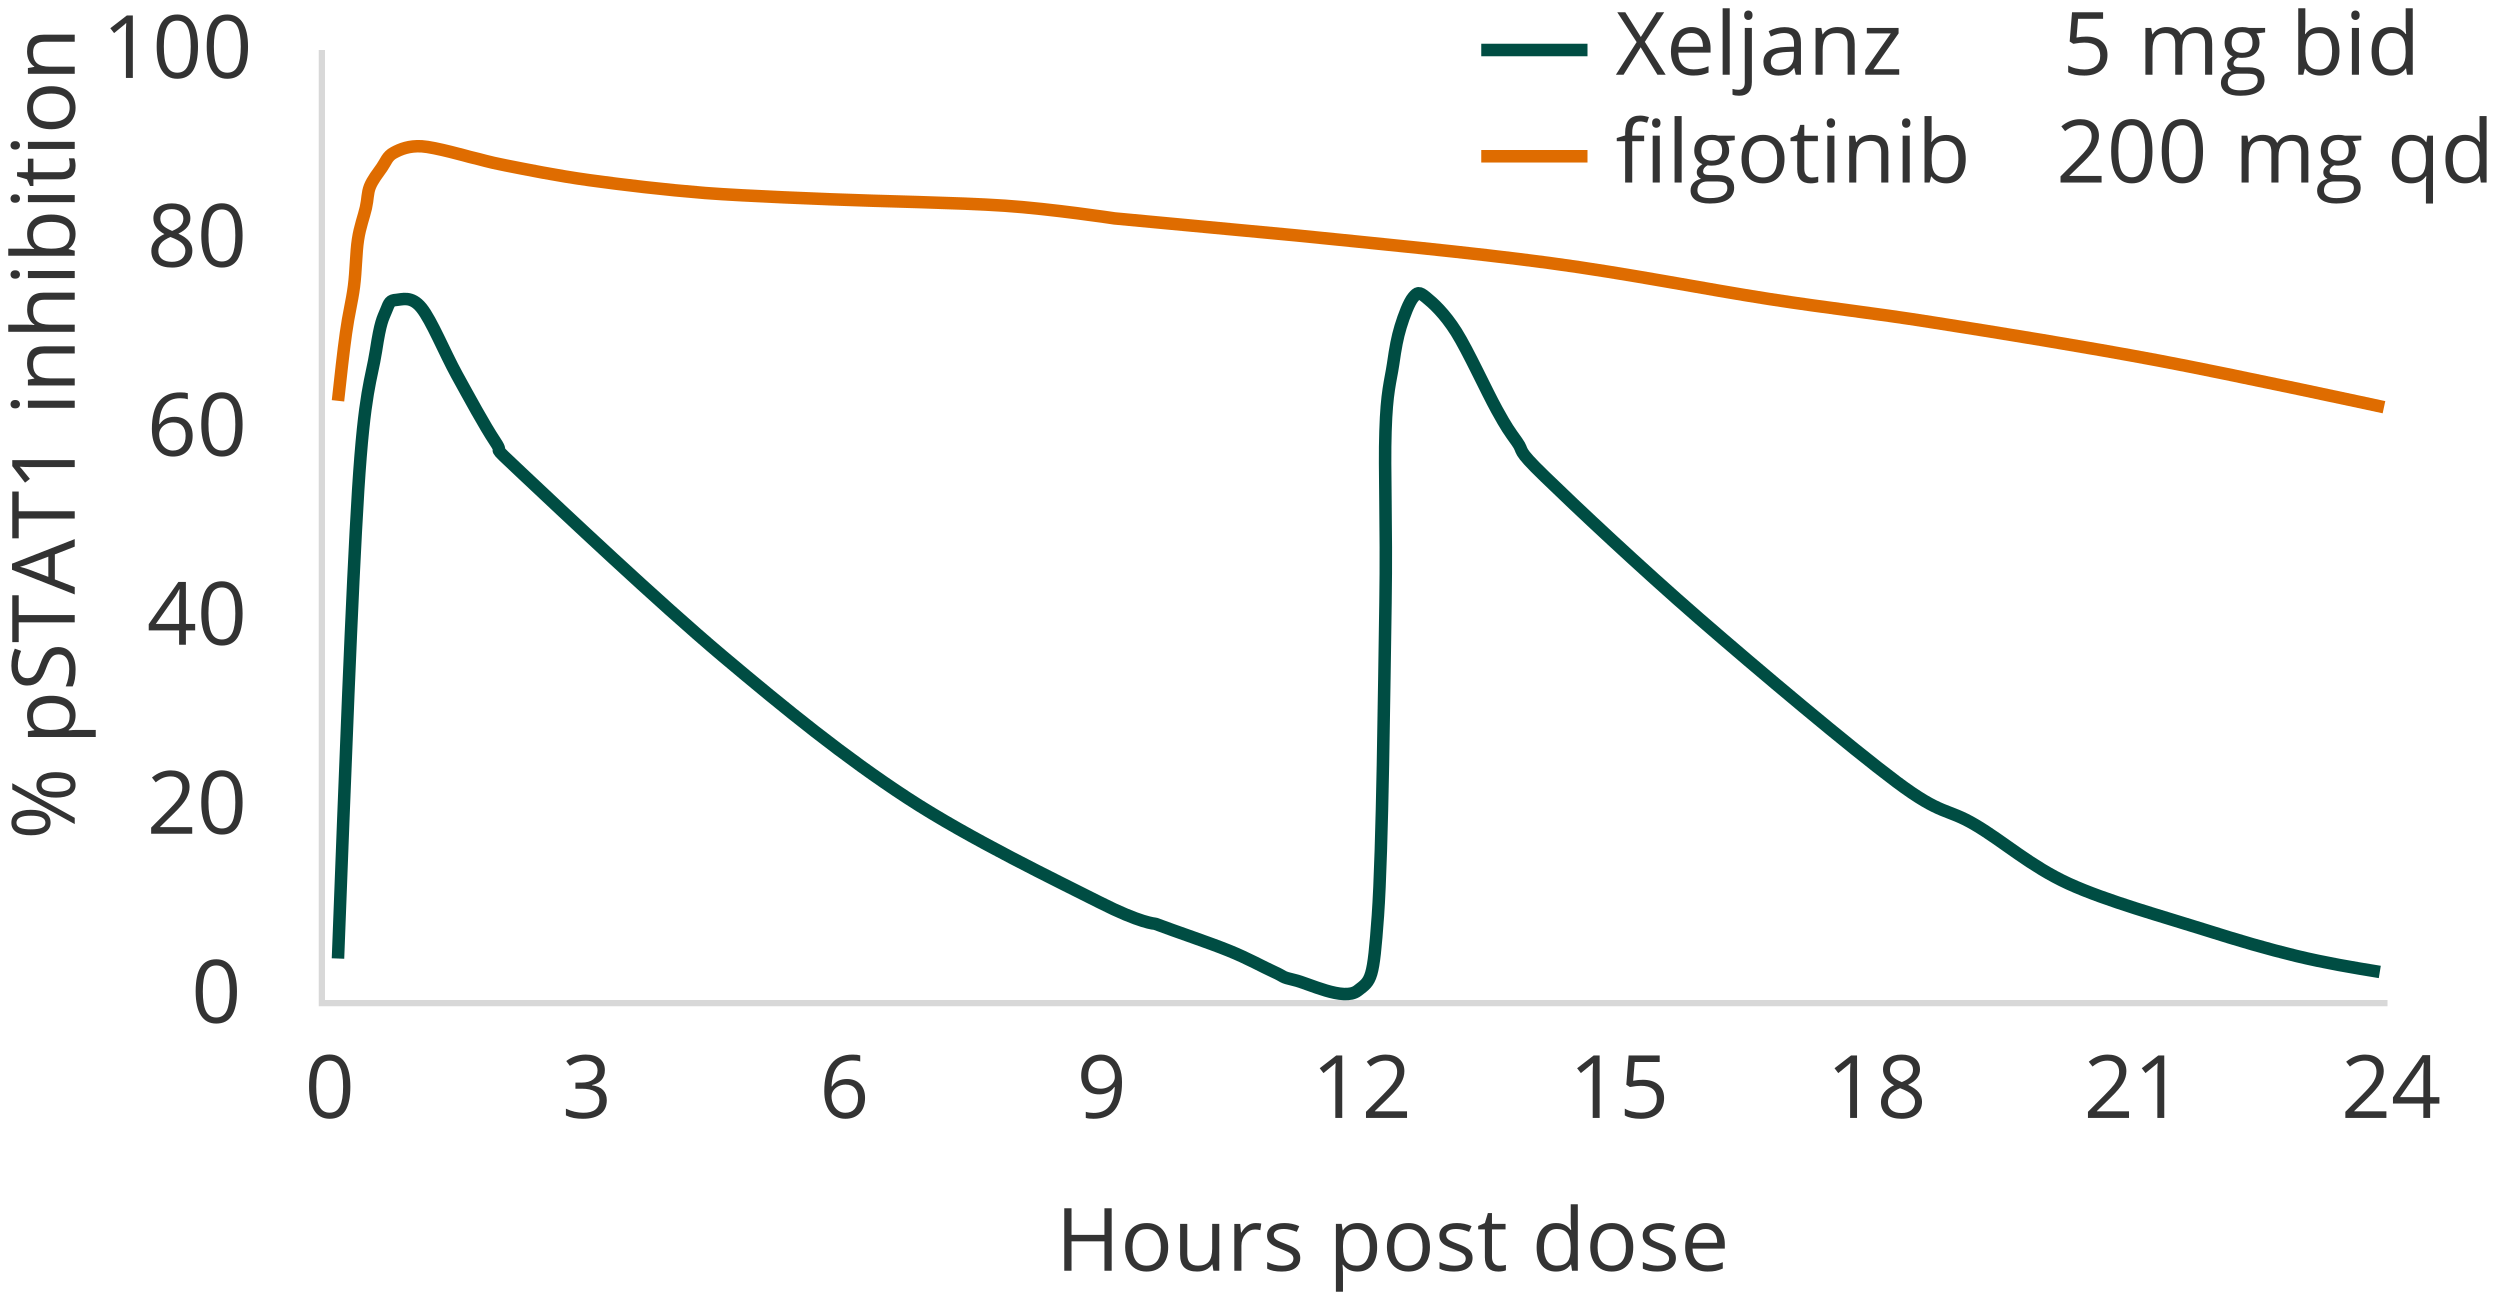
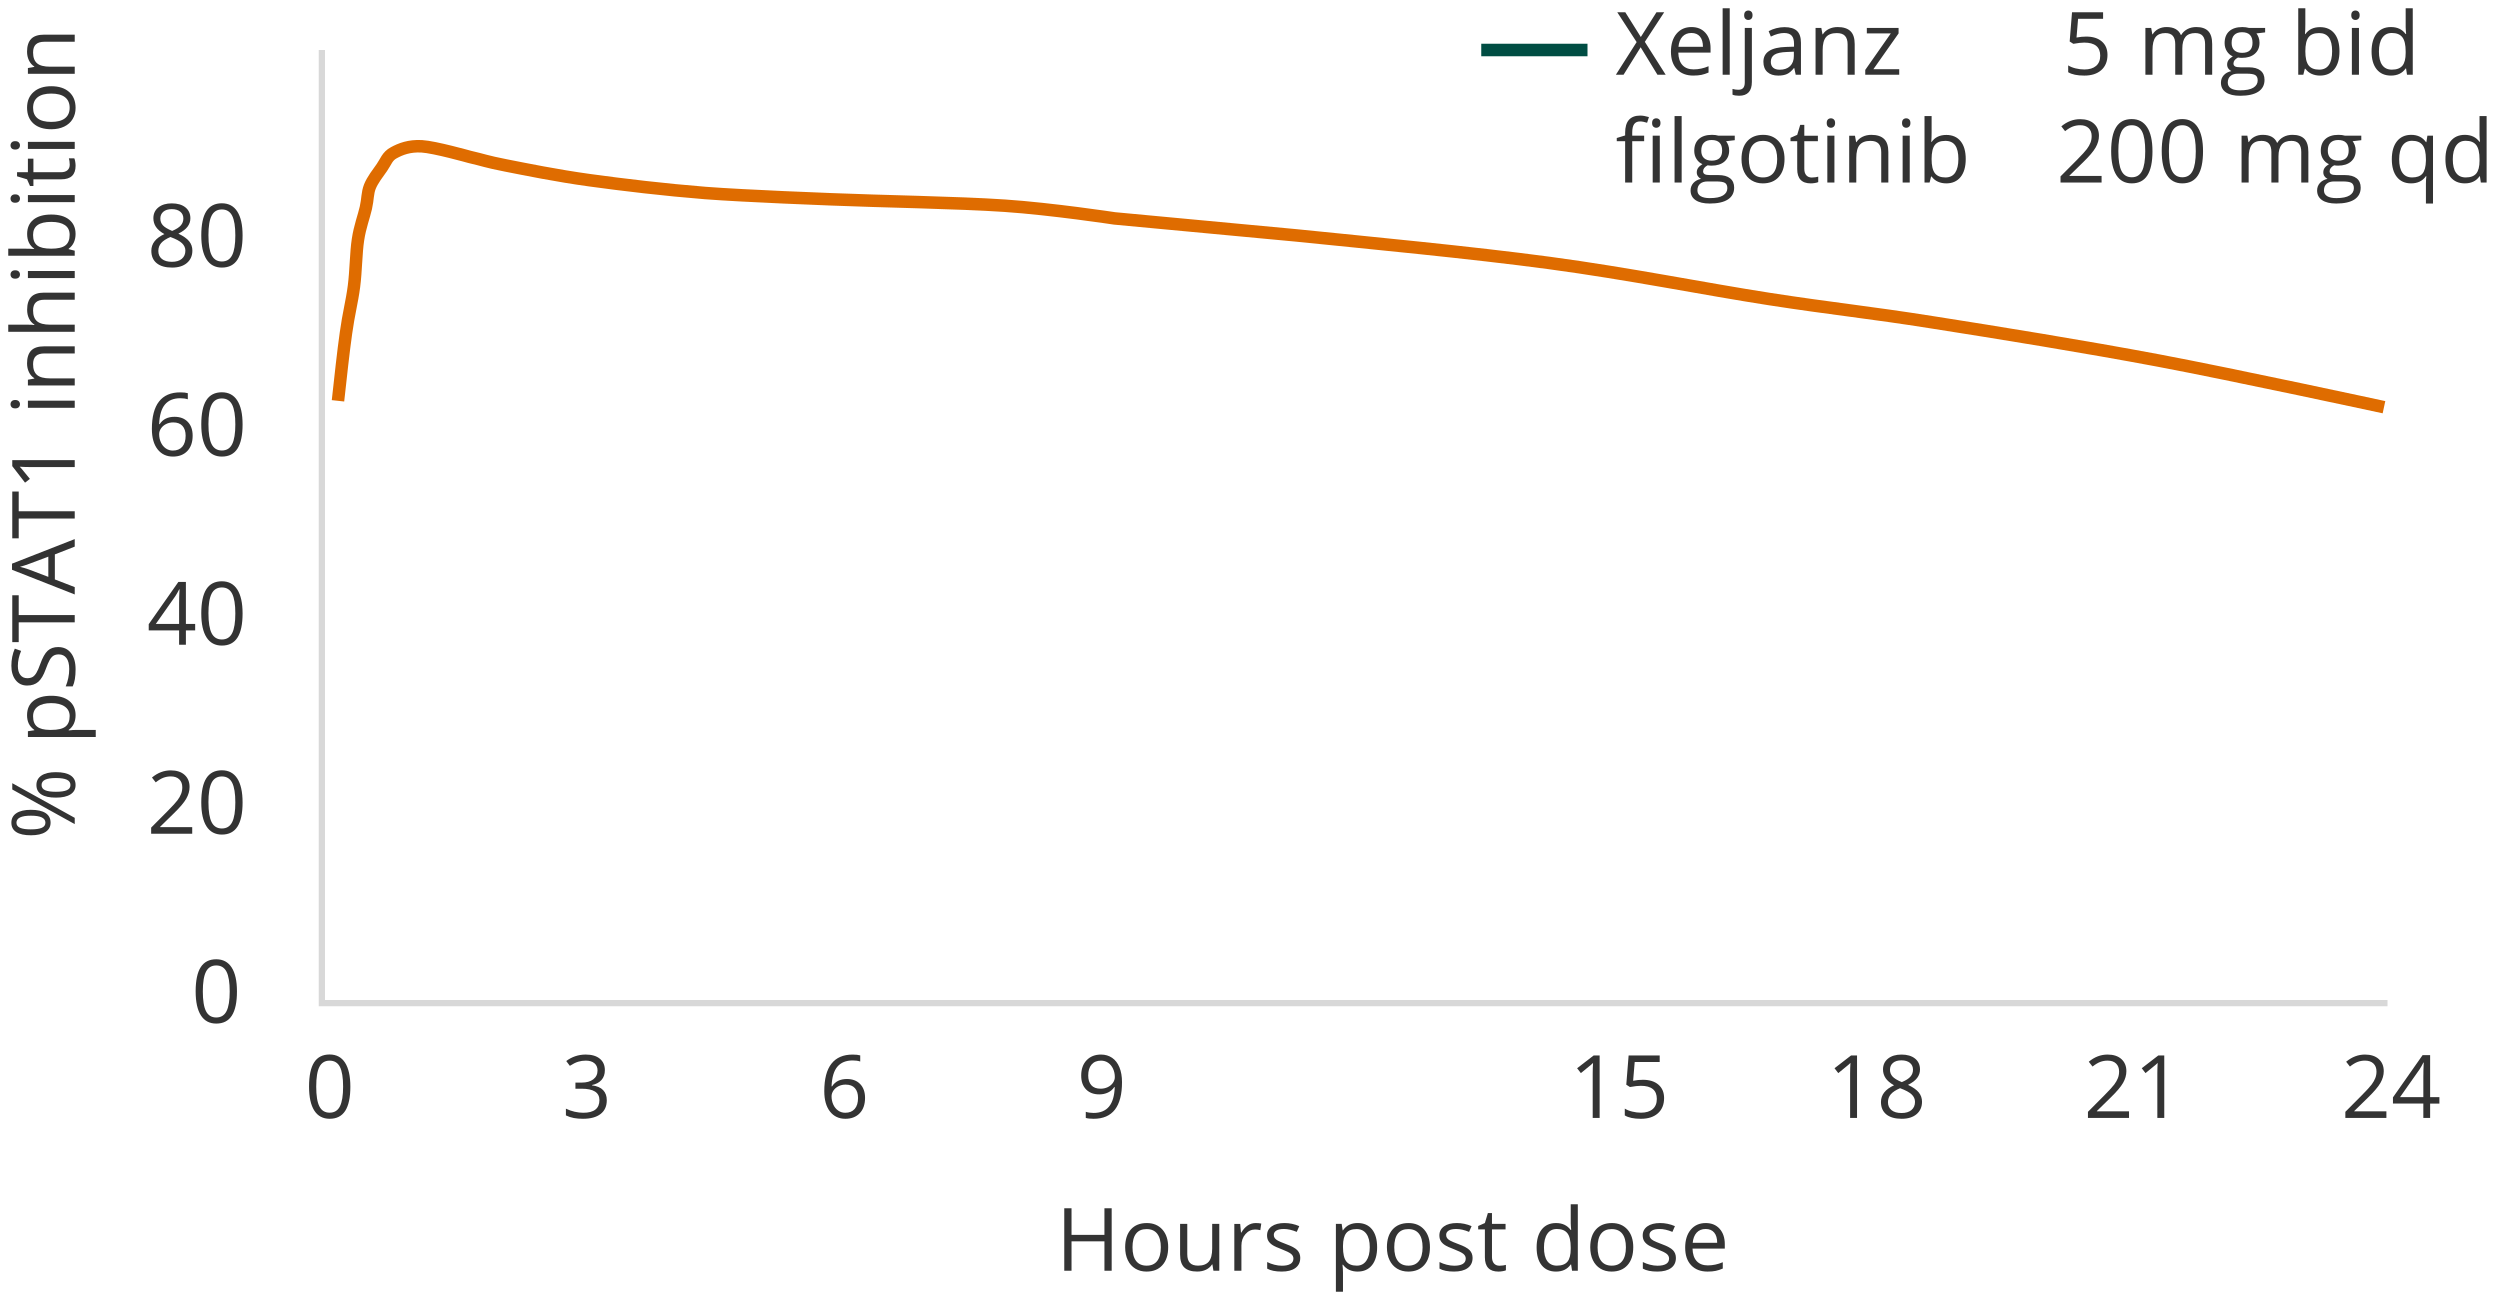
<svg xmlns="http://www.w3.org/2000/svg" version="1" width="400" height="208" viewBox="0 0 400 208">
  <g fill="none" stroke-linejoin="round" stroke-miterlimit="10">
    <path stroke="#D8D8D8" d="M51.5 161V8M52 160.5h330" />
    <path stroke="#004D43" stroke-width="2" d="M237 8h17" />
-     <path stroke="#DF6C00" stroke-width="2" d="M237 25h17" />
-     <path stroke="#004D43" stroke-width="2" d="M54.078 153.365c1.118-29.377 2.224-58.752 3.23-74.96 1.024-16.208 2.098-17.487 2.848-22.272.737-4.783 1.07-5.07 1.617-6.432.528-1.36.672-1.646 1.615-1.71.944-.064 2.433-.72 4.05 1.28 1.614 2 3.694 7.135 5.663 10.72 1.968 3.567 4.4 8.08 6.16 10.72 1.76 2.64-1.695-.577 4.367 5.12 6.065 5.71 21.73 20.495 31.984 29.135 10.257 8.64 19.49 16.13 29.554 22.705 10.047 6.575 24.145 13.344 30.77 16.703 6.605 3.36 8.894 3.425 8.894 3.425 3.44 1.296 8.578 3.007 11.745 4.29 3.167 1.278 5.536 2.64 7.28 3.42 1.76.786 1.024.786 3.248 1.298 2.225.496 7.89 3.424 10.11 1.71 2.242-1.71 2.498-1.645 3.25-12 .735-10.35 1.008-37.198 1.217-50.126.19-12.913-.21-21.057 0-27.408.19-6.353.8-7.92 1.216-10.704.4-2.784.672-4.224 1.2-6 .544-1.792 1.36-3.937 2.03-4.72.673-.784.882-.93 2.017 0 1.153.928 2.977 2.575 4.865 5.567 1.888 3.008 4.862 9.504 6.48 12.433 1.616 2.928 1.952 3.344 3.23 5.136 1.28 1.792-.398.864 4.465 5.568 4.848 4.72 15.312 14.56 24.688 22.703 9.377 8.145 24.226 20.64 31.57 26.13 7.358 5.503 7.966 4.143 12.56 6.862 4.59 2.703 8.895 6.64 14.976 9.426 6.063 2.782 15.376 5.344 21.456 7.277 6.063 1.922 10.256 3.137 14.975 4.29 4.72 1.137 9.04 1.855 13.36 2.56" />
    <path stroke="#DF6C00" stroke-width="2" d="M54.078 64.132c.43-3.903.847-7.808 1.278-10.848.417-3.056.96-4.992 1.28-7.472.32-2.496.32-5.376.642-7.473.318-2.097.943-3.68 1.262-5.088.32-1.41.226-2.32.64-3.393.433-1.073 1.28-2.145 1.922-3.058.64-.91.85-1.808 1.92-2.367 1.057-.576 2.447-1.137 4.463-1.023 2.032.11 7.665 1.695 7.665 1.695 2.24.512 2.56.735 5.76 1.36 3.185.624 8.08 1.632 13.408 2.367 5.328.736 12.08 1.536 18.527 2.05 6.434.495 20.11 1.007 20.11 1.007 7.985.337 20.24.513 27.795 1.025 7.552.512 17.567 2.03 17.567 2.03l29.056 2.72c11.616 1.186 27.952 2.722 40.562 4.418 12.62 1.695 24.91 4.176 35.134 5.76 10.225 1.584 15.807 2.096 26.19 3.744 10.386 1.632 24.065 3.84 36.08 6.096 12.033 2.27 36.098 7.472 36.098 7.472" />
  </g>
  <path fill="#333" d="M37.913 158.626c0 1.728-.272 3.017-.817 3.87-.544.852-1.377 1.277-2.498 1.277-1.075 0-1.894-.437-2.454-1.31-.56-.872-.84-2.15-.84-3.838 0-1.74.27-3.032.812-3.876s1.37-1.266 2.48-1.266c1.086 0 1.91.44 2.472 1.32.564.88.845 2.154.845 3.822zm-5.462 0c0 1.454.172 2.513.514 3.175.342.665.887.996 1.634.996.757 0 1.305-.336 1.645-1.01.34-.67.51-1.725.51-3.16s-.17-2.487-.51-3.155c-.34-.666-.888-1-1.645-1-.747 0-1.292.33-1.634.987-.342.66-.513 1.715-.513 3.17z" />
  <g fill="#333">
    <path d="M30.754 133.396h-6.57v-.978l2.633-2.646c.802-.81 1.33-1.39 1.586-1.736s.446-.684.574-1.012.19-.68.19-1.06c0-.533-.16-.956-.484-1.268s-.772-.468-1.347-.468c-.415 0-.808.068-1.18.205-.37.137-.784.385-1.24.745l-.602-.772c.92-.766 1.923-1.148 3.008-1.148.938 0 1.675.24 2.208.72s.8 1.128.8 1.94c0 .632-.178 1.26-.533 1.88s-1.02 1.403-1.996 2.35l-2.187 2.14v.056h5.14v1.052zM38.813 128.386c0 1.727-.272 3.017-.817 3.87-.544.85-1.377 1.277-2.498 1.277-1.075 0-1.894-.437-2.454-1.31s-.84-2.15-.84-3.837c0-1.74.27-3.033.812-3.876s1.37-1.265 2.48-1.265c1.086 0 1.91.44 2.472 1.32.564.88.845 2.153.845 3.82zm-5.46 0c0 1.454.17 2.512.512 3.175s.887.996 1.634.996c.756 0 1.304-.336 1.644-1.008.34-.672.51-1.726.51-3.162s-.17-2.487-.51-3.155c-.34-.666-.888-1-1.645-1-.748 0-1.293.33-1.635.988s-.513 1.714-.513 3.168z" />
  </g>
  <g fill="#333">
    <path d="M31.226 100.86h-1.483v2.297h-1.087v-2.297h-4.86v-.99l4.744-6.762h1.203v6.72h1.483v1.032zm-2.57-1.032v-3.322c0-.652.02-1.388.067-2.208h-.055c-.22.438-.424.8-.615 1.087l-3.124 4.443h3.725zM38.813 98.146c0 1.727-.272 3.017-.817 3.87-.544.85-1.377 1.277-2.498 1.277-1.075 0-1.894-.437-2.454-1.31s-.84-2.15-.84-3.837c0-1.74.27-3.033.812-3.876s1.37-1.265 2.48-1.265c1.086 0 1.91.44 2.472 1.32.564.88.845 2.154.845 3.82zm-5.46 0c0 1.454.17 2.512.512 3.175s.887.996 1.634.996c.756 0 1.304-.336 1.644-1.008.34-.672.51-1.726.51-3.162s-.17-2.487-.51-3.155c-.34-.666-.888-1-1.645-1-.748 0-1.293.33-1.635.988s-.513 1.715-.513 3.168z" />
  </g>
  <g fill="#333">
    <path d="M24.3 68.645c0-1.964.383-3.433 1.147-4.406.763-.974 1.892-1.46 3.387-1.46.515 0 .92.043 1.217.13v.978c-.35-.114-.75-.17-1.202-.17-1.07 0-1.89.333-2.454 1s-.875 1.717-.93 3.148h.082c.5-.784 1.294-1.176 2.38-1.176.896 0 1.604.27 2.12.813.52.542.777 1.278.777 2.208 0 1.04-.284 1.857-.85 2.452-.57.595-1.336.892-2.302.892-1.033 0-1.853-.39-2.46-1.166s-.91-1.858-.91-3.243zm3.357 3.445c.647 0 1.15-.204 1.508-.612.357-.408.536-.997.536-1.767 0-.66-.165-1.18-.498-1.558s-.83-.567-1.49-.567c-.41 0-.786.084-1.128.253s-.614.4-.817.697c-.202.296-.304.604-.304.923 0 .47.09.907.273 1.312s.44.727.776.964c.335.237.717.356 1.145.356zM38.813 67.906c0 1.727-.272 3.017-.817 3.87-.544.85-1.377 1.277-2.498 1.277-1.075 0-1.894-.437-2.454-1.31s-.84-2.15-.84-3.837c0-1.74.27-3.033.812-3.876s1.37-1.265 2.48-1.265c1.086 0 1.91.44 2.472 1.32.564.88.845 2.153.845 3.82zm-5.46 0c0 1.454.17 2.512.512 3.175s.887.996 1.634.996c.756 0 1.304-.336 1.644-1.008.34-.672.51-1.726.51-3.162s-.17-2.487-.51-3.155c-.34-.666-.888-1-1.645-1-.748 0-1.293.33-1.635.988s-.513 1.715-.513 3.168z" />
  </g>
  <g fill="#333">
    <path d="M27.493 32.54c.91 0 1.634.21 2.167.635s.8 1.01.8 1.757c0 .492-.152.94-.458 1.347s-.793.774-1.463 1.106c.81.387 1.387.794 1.728 1.22s.513.92.513 1.48c0 .83-.288 1.49-.867 1.986s-1.372.742-2.38.742c-1.065 0-1.886-.233-2.46-.7s-.86-1.13-.86-1.987c0-1.144.696-2.035 2.09-2.673-.628-.355-1.08-.74-1.353-1.152s-.41-.874-.41-1.384c0-.725.268-1.302.803-1.733.536-.43 1.253-.646 2.15-.646zm-2.16 7.614c0 .547.19.973.57 1.278.38.305.915.458 1.604.458.68 0 1.208-.16 1.586-.48s.567-.755.567-1.31c0-.443-.178-.836-.533-1.18s-.976-.678-1.86-1c-.678.29-1.17.613-1.476.966s-.457.776-.457 1.268zm2.146-6.692c-.57 0-1.018.137-1.34.41s-.486.638-.486 1.094c0 .42.135.78.403 1.08s.766.602 1.49.902c.65-.273 1.113-.567 1.385-.882.27-.314.406-.68.406-1.1 0-.46-.165-.827-.496-1.098-.33-.27-.783-.406-1.363-.406zM38.813 37.666c0 1.727-.272 3.017-.817 3.87-.544.85-1.377 1.277-2.498 1.277-1.075 0-1.894-.437-2.454-1.31s-.84-2.15-.84-3.837c0-1.74.27-3.033.812-3.876s1.37-1.265 2.48-1.265c1.086 0 1.91.44 2.472 1.32.564.88.845 2.153.845 3.82zm-5.46 0c0 1.454.17 2.512.512 3.175s.887.996 1.634.996c.756 0 1.304-.336 1.644-1.008.34-.672.51-1.726.51-3.162s-.17-2.487-.51-3.155c-.34-.666-.888-1-1.645-1-.748 0-1.293.33-1.635.988s-.513 1.714-.513 3.168z" />
  </g>
  <g fill="#333">
-     <path d="M21.253 12.47h-1.107V5.345c0-.592.02-1.153.055-1.682-.095.096-.202.196-.32.3s-.66.55-1.627 1.334l-.603-.78 2.646-2.043h.957v9.994zM31.678 7.458c0 1.727-.272 3.017-.817 3.87-.543.85-1.376 1.277-2.497 1.277-1.075 0-1.894-.437-2.454-1.31s-.842-2.15-.842-3.837c0-1.74.27-3.033.813-3.876s1.37-1.265 2.482-1.265c1.085 0 1.908.44 2.47 1.32.564.88.846 2.153.846 3.82zm-5.462 0c0 1.454.17 2.512.513 3.175s.886.995 1.633.995c.757 0 1.305-.336 1.645-1.008.34-.672.51-1.726.51-3.162s-.17-2.487-.51-3.155c-.34-.667-.888-1-1.645-1-.747 0-1.292.328-1.634.987s-.514 1.714-.514 3.168zM39.683 7.458c0 1.727-.272 3.017-.817 3.87-.544.85-1.377 1.277-2.498 1.277-1.075 0-1.894-.437-2.454-1.31s-.84-2.15-.84-3.837c0-1.74.27-3.033.812-3.876s1.37-1.265 2.48-1.265c1.086 0 1.91.44 2.472 1.32.563.88.845 2.153.845 3.82zm-5.462 0c0 1.454.172 2.512.514 3.175s.887.995 1.634.995c.757 0 1.305-.336 1.645-1.008.34-.672.51-1.726.51-3.162s-.17-2.487-.51-3.155c-.34-.667-.888-1-1.645-1-.747 0-1.292.328-1.634.987s-.513 1.714-.513 3.168z" />
-   </g>
+     </g>
  <path fill="#333" d="M56.057 173.858c0 1.728-.272 3.017-.817 3.87-.544.852-1.377 1.277-2.498 1.277-1.075 0-1.894-.437-2.454-1.31-.56-.872-.84-2.15-.84-3.838 0-1.74.27-3.032.812-3.876s1.37-1.264 2.48-1.264c1.086 0 1.91.44 2.472 1.32.563.88.845 2.154.845 3.822zm-5.462 0c0 1.454.17 2.513.513 3.175.342.664.887.995 1.634.995.757 0 1.305-.336 1.645-1.01.34-.67.51-1.725.51-3.16s-.17-2.487-.51-3.155c-.34-.667-.888-1-1.645-1-.747 0-1.292.328-1.634.986-.342.66-.513 1.714-.513 3.168zM96.778 171.227c0 .64-.18 1.16-.537 1.565-.356.405-.863.677-1.52.813v.055c.802.1 1.396.355 1.784.766s.58.947.58 1.613c0 .952-.33 1.685-.99 2.196-.66.514-1.6.77-2.816.77-.528 0-1.013-.04-1.453-.12-.44-.08-.866-.22-1.28-.42v-1.08c.432.214.894.377 1.384.49.488.11.952.166 1.39.166 1.728 0 2.59-.677 2.59-2.03 0-1.213-.95-1.818-2.856-1.818h-.984v-.978h.998c.78 0 1.396-.172 1.853-.517.457-.345.685-.82.685-1.433 0-.488-.168-.87-.502-1.148-.336-.278-.79-.418-1.364-.418-.44 0-.85.06-1.238.178s-.83.337-1.326.656l-.574-.766c.41-.323.883-.577 1.418-.763.536-.184 1.1-.276 1.692-.276.97 0 1.725.223 2.263.668.535.444.803 1.053.803 1.83zM131.885 174.597c0-1.964.382-3.433 1.146-4.405.764-.974 1.893-1.46 3.388-1.46.515 0 .92.044 1.217.13v.978c-.35-.114-.752-.17-1.203-.17-1.07 0-1.89.333-2.454 1-.565.668-.875 1.718-.93 3.148h.082c.5-.784 1.294-1.176 2.38-1.176.896 0 1.604.27 2.12.813.52.543.777 1.278.777 2.208 0 1.04-.284 1.856-.85 2.45-.57.596-1.336.893-2.302.893-1.034 0-1.854-.39-2.46-1.166-.607-.777-.91-1.858-.91-3.243zm3.356 3.445c.648 0 1.15-.204 1.51-.612.356-.407.535-.996.535-1.767 0-.66-.166-1.18-.5-1.56s-.828-.566-1.49-.566c-.41 0-.785.084-1.127.253s-.614.4-.817.697c-.2.296-.303.604-.303.923 0 .47.09.906.273 1.312s.44.727.776.964c.335.238.716.356 1.145.356zM179.522 173.14c0 3.91-1.513 5.866-4.54 5.866-.527 0-.947-.045-1.257-.137v-.98c.364.12.78.18 1.244.18 1.093 0 1.92-.34 2.477-1.016.56-.678.863-1.715.913-3.114h-.082c-.25.378-.583.667-.998.864-.415.2-.882.298-1.4.298-.885 0-1.587-.265-2.106-.793s-.78-1.268-.78-2.216c0-1.04.292-1.86.872-2.46.582-.603 1.346-.903 2.294-.903.68 0 1.272.176 1.78.523.51.35.9.857 1.173 1.525.273.668.41 1.456.41 2.363zm-3.363-3.438c-.652 0-1.156.21-1.512.63s-.533 1.002-.533 1.75c0 .655.164 1.172.492 1.547.328.376.827.563 1.497.563.415 0 .796-.084 1.146-.253.348-.17.623-.4.823-.69s.3-.598.3-.916c0-.48-.093-.92-.28-1.326s-.446-.725-.782-.957c-.333-.232-.718-.348-1.15-.348z" />
  <g fill="#333">
-     <path d="M214.757 178.87h-1.107v-7.124c0-.592.02-1.152.055-1.682-.096.096-.203.195-.32.3s-.662.55-1.628 1.334l-.602-.78 2.646-2.043h.958v9.994zM225.127 178.87h-6.57v-.98l2.633-2.645c.802-.81 1.33-1.39 1.586-1.736s.446-.685.574-1.013.19-.682.19-1.06c0-.533-.16-.956-.484-1.27-.323-.31-.772-.467-1.347-.467-.416 0-.81.068-1.18.205-.372.137-.785.386-1.24.745l-.603-.772c.92-.766 1.923-1.148 3.008-1.148.938 0 1.675.24 2.208.722.533.48.8 1.127.8 1.938 0 .633-.178 1.26-.533 1.88s-1.02 1.403-1.996 2.352l-2.188 2.14v.055h5.14v1.052z" />
-   </g>
+     </g>
  <g fill="#333">
    <path d="M255.94 178.87h-1.107v-7.124c0-.592.02-1.152.055-1.682-.096.096-.203.195-.32.3s-.662.55-1.628 1.334l-.602-.78 2.646-2.043h.957v9.994zM262.865 172.765c1.053 0 1.88.26 2.485.782.604.522.905 1.236.905 2.144 0 1.035-.33 1.847-.987 2.435-.66.588-1.567.882-2.725.882-1.126 0-1.984-.18-2.577-.54v-1.094c.32.205.716.366 1.19.48.473.118.94.176 1.4.176.802 0 1.426-.19 1.87-.568.444-.38.666-.926.666-1.64 0-1.396-.854-2.093-2.563-2.093-.434 0-1.013.065-1.737.197l-.588-.376.376-4.675h4.97v1.046h-3.998l-.253 3.002c.524-.106 1.046-.157 1.565-.157z" />
  </g>
  <g fill="#333">
    <path d="M297.125 178.87h-1.107v-7.124c0-.592.02-1.152.055-1.682-.096.096-.203.195-.32.3s-.662.55-1.628 1.334l-.602-.78 2.646-2.043h.956v9.994zM304.234 168.73c.91 0 1.634.213 2.167.637s.8 1.01.8 1.757c0 .492-.15.94-.457 1.347s-.793.776-1.463 1.108c.812.387 1.388.794 1.73 1.22.34.427.512.92.512 1.48 0 .83-.29 1.49-.868 1.985-.58.495-1.372.742-2.38.742-1.065 0-1.886-.233-2.46-.7-.574-.468-.86-1.13-.86-1.986 0-1.145.696-2.035 2.09-2.674-.628-.355-1.08-.74-1.353-1.152-.272-.412-.41-.873-.41-1.384 0-.725.27-1.302.804-1.733.536-.43 1.253-.646 2.15-.646zm-2.16 7.617c0 .547.19.974.57 1.278.38.305.915.458 1.604.458.68 0 1.208-.16 1.586-.48s.567-.756.567-1.31c0-.443-.177-.836-.532-1.18-.355-.345-.976-.678-1.86-1.002-.678.292-1.17.615-1.476.968-.305.354-.458.776-.458 1.27zm2.147-6.693c-.568 0-1.016.137-1.34.41s-.484.64-.484 1.094c0 .42.135.78.403 1.08s.765.602 1.49.902c.65-.273 1.112-.567 1.384-.882.27-.314.406-.68.406-1.1 0-.462-.165-.827-.496-1.1-.33-.268-.784-.404-1.363-.404z" />
  </g>
  <g fill="#333">
    <path d="M340.642 178.87h-6.57v-.98l2.633-2.645c.802-.81 1.33-1.39 1.586-1.736s.447-.685.575-1.013.19-.682.19-1.06c0-.533-.16-.956-.484-1.27-.322-.31-.77-.467-1.346-.467-.415 0-.808.068-1.18.205-.37.137-.784.386-1.24.745l-.602-.772c.92-.766 1.923-1.148 3.008-1.148.938 0 1.675.24 2.208.722.533.48.8 1.127.8 1.938 0 .633-.178 1.26-.533 1.88s-1.02 1.403-1.996 2.352l-2.19 2.14v.055h5.142v1.052zM346.28 178.87h-1.106v-7.124c0-.592.02-1.152.055-1.682-.097.096-.204.195-.322.3s-.66.55-1.627 1.334l-.6-.78 2.645-2.043h.957v9.994z" />
  </g>
  <g fill="#333">
    <path d="M381.826 178.87h-6.57v-.98l2.633-2.645c.8-.81 1.33-1.39 1.585-1.736s.446-.685.574-1.013.19-.682.19-1.06c0-.533-.162-.956-.485-1.27-.323-.31-.772-.467-1.347-.467-.415 0-.808.068-1.18.205-.37.137-.784.386-1.24.745l-.602-.772c.92-.766 1.923-1.148 3.008-1.148.938 0 1.675.24 2.208.722.533.48.8 1.127.8 1.938 0 .633-.178 1.26-.533 1.88s-1.022 1.403-1.997 2.352l-2.188 2.14v.055h5.14v1.052zM390.303 176.572h-1.483v2.297h-1.087v-2.298h-4.86v-.99l4.744-6.762h1.203v6.72h1.483v1.032zm-2.57-1.032v-3.322c0-.65.02-1.388.067-2.208h-.055c-.22.438-.424.8-.615 1.087l-3.124 4.443h3.726z" />
  </g>
  <g fill="#333">
    <path d="M177.87 203.316h-1.16v-4.703h-5.265v4.703h-1.162v-9.994h1.162v4.252h5.264v-4.252h1.16v9.994zM186.908 199.563c0 1.222-.308 2.175-.923 2.86-.615.687-1.465 1.03-2.55 1.03-.67 0-1.265-.158-1.784-.473s-.92-.766-1.202-1.354-.424-1.276-.424-2.064c0-1.222.306-2.173.916-2.854.61-.68 1.458-1.02 2.543-1.02 1.048 0 1.88.348 2.5 1.045.617.698.925 1.64.925 2.83zm-5.708 0c0 .957.19 1.687.574 2.188s.945.753 1.688.753 1.307-.25 1.69-.75c.387-.497.58-1.228.58-2.19 0-.95-.193-1.675-.58-2.17-.384-.494-.952-.74-1.704-.74-.743 0-1.304.243-1.682.73s-.566 1.215-.566 2.18zM189.964 195.824v4.86c0 .61.14 1.066.417 1.367s.714.452 1.307.452c.784 0 1.357-.214 1.72-.643.362-.43.543-1.13.543-2.1v-3.938h1.135v7.492h-.937l-.164-1.005h-.062c-.232.368-.555.65-.968.847-.412.196-.883.294-1.41.294-.912 0-1.595-.216-2.05-.648-.452-.433-.68-1.126-.68-2.078v-4.9h1.15zM200.908 195.688c.333 0 .63.027.896.082l-.157 1.053c-.31-.068-.583-.103-.82-.103-.606 0-1.125.246-1.555.738-.432.492-.646 1.105-.646 1.84v4.02h-1.135v-7.493h.938l.13 1.388h.055c.278-.487.613-.863 1.005-1.128s.82-.397 1.29-.397zM208.038 201.272c0 .697-.26 1.235-.78 1.613s-1.248.567-2.187.567c-.992 0-1.768-.157-2.323-.472v-1.053c.36.183.746.326 1.16.43.41.105.81.158 1.19.158.594 0 1.05-.095 1.368-.284.32-.187.48-.476.48-.863 0-.292-.127-.54-.38-.75-.253-.206-.747-.45-1.48-.733-.697-.26-1.192-.486-1.487-.68-.293-.194-.512-.414-.656-.66-.143-.246-.215-.54-.215-.882 0-.61.248-1.093.745-1.446s1.178-.53 2.044-.53c.807 0 1.595.165 2.365.493l-.402.922c-.752-.31-1.434-.465-2.044-.465-.538 0-.943.084-1.217.253s-.41.4-.41.697c0 .2.05.37.154.513.103.142.27.275.496.403s.665.312 1.312.554c.89.323 1.49.65 1.802.978.312.328.468.74.468 1.237zM217.23 203.453c-.487 0-.934-.09-1.336-.27-.404-.18-.742-.457-1.016-.83h-.082c.055.437.082.852.082 1.243v3.083h-1.135v-10.856h.923l.157 1.025h.055c.292-.41.63-.707 1.02-.89s.83-.273 1.332-.273c.993 0 1.76.34 2.3 1.02.54.678.81 1.63.81 2.856 0 1.23-.273 2.187-.822 2.868-.55.682-1.312 1.023-2.288 1.023zm-.164-6.802c-.766 0-1.32.213-1.66.637s-.52 1.1-.527 2.023v.253c0 1.053.175 1.806.525 2.26.35.453.914.68 1.688.68.647 0 1.154-.262 1.52-.786.367-.524.55-1.246.55-2.167 0-.935-.183-1.65-.55-2.15-.365-.5-.882-.75-1.547-.75zM228.79 199.563c0 1.222-.308 2.175-.923 2.86-.615.687-1.465 1.03-2.55 1.03-.67 0-1.265-.158-1.784-.473s-.92-.766-1.203-1.354-.424-1.276-.424-2.064c0-1.222.306-2.173.916-2.854.61-.68 1.458-1.02 2.543-1.02 1.048 0 1.88.348 2.5 1.045.616.698.925 1.64.925 2.83zm-5.708 0c0 .957.19 1.687.574 2.188s.945.753 1.688.753 1.307-.25 1.69-.75c.387-.497.58-1.228.58-2.19 0-.95-.193-1.675-.58-2.17-.384-.494-.952-.74-1.704-.74-.743 0-1.304.243-1.682.73s-.566 1.215-.566 2.18zM235.612 201.272c0 .697-.26 1.235-.78 1.613s-1.248.567-2.187.567c-.993 0-1.77-.157-2.324-.472v-1.053c.36.183.747.326 1.16.43.412.105.81.158 1.192.158.593 0 1.048-.095 1.367-.284.318-.187.478-.476.478-.863 0-.292-.126-.54-.38-.75-.252-.206-.746-.45-1.48-.733-.696-.26-1.19-.486-1.486-.68-.293-.194-.512-.414-.656-.66-.143-.246-.215-.54-.215-.882 0-.61.25-1.093.746-1.446.497-.353 1.178-.53 2.044-.53.807 0 1.595.165 2.365.493l-.403.922c-.752-.31-1.434-.465-2.044-.465-.538 0-.943.084-1.217.253s-.41.4-.41.697c0 .2.052.37.155.513.102.142.268.275.495.403s.665.312 1.312.554c.89.323 1.49.65 1.802.978.312.328.468.74.468 1.237zM239.92 202.517c.2 0 .395-.015.58-.044.188-.03.336-.06.445-.093v.868c-.123.06-.305.108-.543.146-.24.04-.455.06-.646.06-1.45 0-2.174-.765-2.174-2.29v-4.458h-1.073v-.547l1.072-.473.48-1.6h.655v1.736h2.174v.882h-2.173v4.41c0 .45.107.797.32 1.038s.51.364.883.364zM251.375 202.312h-.062c-.524.76-1.308 1.142-2.352 1.142-.978 0-1.74-.335-2.285-1.005-.545-.67-.817-1.623-.817-2.858s.273-2.194.82-2.878 1.308-1.025 2.283-1.025c1.018 0 1.797.368 2.34 1.106h.088l-.048-.54-.027-.526v-3.05h1.135v10.638h-.923l-.15-1.006zm-2.27.19c.774 0 1.336-.21 1.686-.63.35-.423.523-1.104.523-2.042v-.24c0-1.06-.177-1.818-.53-2.27-.353-.455-.917-.682-1.69-.682-.666 0-1.176.26-1.528.776-.354.517-.53 1.247-.53 2.19 0 .957.176 1.68.526 2.167s.867.733 1.545.733zM261.32 199.563c0 1.222-.307 2.175-.922 2.86-.615.687-1.465 1.03-2.55 1.03-.67 0-1.265-.158-1.784-.473s-.92-.766-1.203-1.354-.423-1.276-.423-2.064c0-1.222.306-2.173.916-2.854.61-.68 1.458-1.02 2.543-1.02 1.048 0 1.88.348 2.5 1.045.617.698.925 1.64.925 2.83zm-5.707 0c0 .957.19 1.687.574 2.188s.945.753 1.688.753 1.307-.25 1.69-.75c.387-.497.58-1.228.58-2.19 0-.95-.193-1.675-.58-2.17-.384-.494-.952-.74-1.704-.74-.742 0-1.303.243-1.68.73s-.567 1.215-.567 2.18zM268.144 201.272c0 .697-.26 1.235-.78 1.613s-1.248.567-2.187.567c-.993 0-1.77-.157-2.324-.472v-1.053c.36.183.746.326 1.16.43.41.105.81.158 1.19.158.594 0 1.05-.095 1.368-.284.32-.187.48-.476.48-.863 0-.292-.126-.54-.38-.75-.252-.206-.746-.45-1.48-.733-.696-.26-1.19-.486-1.486-.68-.293-.194-.512-.414-.656-.66-.143-.246-.215-.54-.215-.882 0-.61.248-1.093.745-1.446s1.178-.53 2.044-.53c.807 0 1.595.165 2.365.493l-.403.922c-.752-.31-1.434-.465-2.044-.465-.538 0-.943.084-1.217.253s-.41.4-.41.697c0 .2.05.37.154.513.102.142.268.275.495.403s.665.312 1.312.554c.89.323 1.49.65 1.802.978.31.328.468.74.468 1.237zM273.21 203.453c-1.107 0-1.98-.337-2.622-1.012-.64-.674-.96-1.61-.96-2.81 0-1.207.298-2.166.892-2.877.596-.71 1.394-1.066 2.396-1.066.938 0 1.682.31 2.23.926.546.618.82 1.433.82 2.444v.718h-5.162c.022.88.245 1.547.667 2.003.422.456 1.016.684 1.78.684.808 0 1.605-.17 2.394-.506v1.012c-.4.173-.78.298-1.138.372-.36.076-.79.113-1.296.113zm-.308-6.815c-.602 0-1.08.196-1.44.588-.356.392-.567.935-.63 1.627h3.916c0-.716-.16-1.264-.48-1.644-.318-.382-.773-.572-1.366-.572z" />
  </g>
  <g fill="#333">
    <path d="M266.51 11.957h-1.32l-2.686-4.396-2.734 4.397h-1.23l3.322-5.223-3.097-4.77h1.285l2.48 3.957 2.503-3.957h1.237l-3.097 4.73 3.337 5.264zM270.933 12.094c-1.107 0-1.98-.337-2.622-1.012-.64-.674-.96-1.61-.96-2.81 0-1.208.3-2.167.893-2.878.596-.71 1.394-1.066 2.396-1.066.937 0 1.68.31 2.228.926s.82 1.432.82 2.444v.718h-5.16c.02.88.244 1.547.666 2.003.42.455 1.015.683 1.78.683.807 0 1.604-.168 2.393-.506v1.012c-.4.172-.78.296-1.138.372-.36.074-.792.112-1.297.112zm-.308-6.816c-.602 0-1.08.196-1.44.588-.356.392-.567.934-.63 1.627h3.916c0-.715-.158-1.264-.478-1.644s-.774-.572-1.367-.572zM276.757 11.957h-1.135V1.32h1.135v10.637zM278.254 15.32c-.433 0-.784-.057-1.053-.17v-.924c.315.09.625.137.93.137.356 0 .617-.097.783-.29.167-.195.25-.49.25-.886V4.465h1.135v8.64c0 1.477-.682 2.215-2.044 2.215zm.813-12.885c0-.26.063-.45.19-.57s.288-.182.48-.182c.183 0 .34.062.472.185s.197.312.197.567-.066.445-.198.57-.29.19-.473.19c-.19 0-.35-.063-.48-.19s-.19-.315-.19-.57zM287.312 11.957l-.226-1.066h-.055c-.373.47-.745.788-1.117.955-.37.167-.835.25-1.39.25-.744 0-1.326-.19-1.747-.574-.422-.382-.633-.926-.633-1.633 0-1.513 1.21-2.306 3.63-2.38l1.27-.04V7c0-.587-.125-1.02-.38-1.3-.25-.28-.656-.42-1.212-.42-.623 0-1.33.19-2.118.573l-.35-.868c.37-.2.774-.358 1.215-.472.44-.114.88-.17 1.322-.17.893 0 1.554.197 1.985.594.43.396.646 1.032.646 1.907v5.113h-.838zm-2.564-.8c.706 0 1.26-.194 1.665-.58.402-.388.604-.93.604-1.628V8.27l-1.135.048c-.902.032-1.553.172-1.952.42-.398.25-.598.635-.598 1.16 0 .41.124.72.373.936.25.214.597.32 1.043.32zM295.617 11.957V7.11c0-.61-.14-1.066-.417-1.367s-.713-.45-1.306-.45c-.784 0-1.358.21-1.723.635s-.546 1.124-.546 2.1v3.93h-1.135V4.465h.922l.185 1.025h.055c.232-.37.56-.655.978-.858s.887-.304 1.4-.304c.903 0 1.582.218 2.038.653s.684 1.132.684 2.09v4.887h-1.135zM303.875 11.957h-5.435v-.772l4.088-5.838h-3.835v-.882h5.08v.882l-4.034 5.73h4.135v.88z" />
  </g>
  <g fill="#333">
    <path d="M333.808 5.853c1.053 0 1.88.26 2.485.783.604.522.905 1.236.905 2.143 0 1.034-.33 1.845-.987 2.433-.658.588-1.566.882-2.724.882-1.126 0-1.984-.18-2.577-.54V10.46c.318.205.715.366 1.188.482s.94.174 1.4.174c.803 0 1.427-.19 1.87-.567.445-.38.667-.926.667-1.642 0-1.395-.854-2.092-2.563-2.092-.433 0-1.012.066-1.736.198l-.588-.376.376-4.676h4.97v1.046h-4l-.252 3c.525-.103 1.046-.155 1.566-.155zM352.814 11.957V7.083c0-.597-.128-1.045-.383-1.343s-.65-.448-1.188-.448c-.706 0-1.23.203-1.565.608s-.506 1.03-.506 1.873v4.184h-1.134V7.083c0-.597-.128-1.045-.383-1.343s-.654-.448-1.196-.448c-.71 0-1.23.213-1.562.64-.33.425-.496 1.124-.496 2.094v3.93h-1.136v-7.49h.923l.185 1.024h.055c.214-.365.516-.65.906-.854.39-.205.825-.308 1.31-.308 1.17 0 1.936.424 2.296 1.27h.054c.224-.39.547-.7.97-.93s.908-.34 1.45-.34c.848 0 1.482.217 1.904.652.42.435.632 1.13.632 2.088v4.888h-1.136zM362.42 4.465v.718l-1.39.164c.13.16.242.368.343.625s.15.548.15.872c0 .734-.25 1.32-.752 1.757s-1.188.657-2.063.657c-.224 0-.433-.018-.63-.055-.482.255-.724.577-.724.964 0 .205.084.356.253.455s.458.148.868.148h1.326c.812 0 1.435.17 1.87.513.435.343.652.84.652 1.49 0 .83-.333 1.463-.998 1.898s-1.636.653-2.912.653c-.98 0-1.735-.18-2.267-.546-.53-.365-.796-.88-.796-1.545 0-.457.145-.85.437-1.184s.702-.558 1.23-.677c-.19-.087-.353-.222-.48-.404-.132-.182-.196-.394-.196-.636 0-.273.074-.513.22-.718s.376-.403.69-.595c-.388-.16-.703-.43-.946-.813-.244-.383-.366-.82-.366-1.312 0-.82.246-1.453.738-1.897s1.19-.667 2.092-.667c.392 0 .745.045 1.06.137h2.59zm-5.976 8.75c0 .406.17.713.513.923s.832.314 1.47.314c.952 0 1.657-.143 2.116-.427.457-.285.687-.67.687-1.16 0-.405-.125-.686-.376-.843s-.723-.236-1.415-.236h-1.36c-.516 0-.917.123-1.204.37s-.432.598-.432 1.06zm.616-6.35c0 .523.148.92.444 1.188s.71.403 1.237.403c1.108 0 1.662-.538 1.662-1.613 0-1.125-.56-1.688-1.682-1.688-.533 0-.943.144-1.23.43s-.43.714-.43 1.28zM371.206 4.342c.984 0 1.75.336 2.293 1.008.544.672.816 1.624.816 2.854s-.274 2.187-.823 2.868c-.55.68-1.312 1.022-2.287 1.022-.487 0-.934-.09-1.336-.27-.404-.18-.742-.457-1.016-.83h-.082l-.24.963h-.812V1.32h1.135v2.584c0 .58-.02 1.098-.055 1.56h.055c.528-.75 1.312-1.122 2.35-1.122zm-.164.95c-.774 0-1.333.222-1.675.667s-.513 1.192-.513 2.245.176 1.806.526 2.26.914.68 1.688.68c.697 0 1.217-.255 1.56-.763s.512-1.238.512-2.19c0-.976-.17-1.703-.513-2.182s-.87-.718-1.585-.718zM376.203 2.435c0-.26.063-.45.19-.57s.288-.182.48-.182c.183 0 .34.062.472.185s.198.312.198.567-.066.445-.198.57-.29.19-.472.19c-.19 0-.35-.063-.48-.19s-.19-.315-.19-.57zm1.23 9.522H376.3V4.465h1.134v7.492zM384.968 10.952h-.062c-.524.76-1.308 1.142-2.352 1.142-.98 0-1.742-.335-2.286-1.005-.545-.67-.817-1.624-.817-2.858s.274-2.194.82-2.878 1.31-1.025 2.284-1.025c1.017 0 1.796.368 2.338 1.106h.09l-.05-.54-.026-.526V1.32h1.135v10.637h-.922l-.15-1.005zm-2.27.192c.774 0 1.336-.21 1.686-.632.348-.42.522-1.102.522-2.04v-.24c0-1.063-.177-1.82-.53-2.274-.353-.454-.917-.68-1.69-.68-.666 0-1.176.26-1.528.776-.354.517-.53 1.248-.53 2.19 0 .958.176 1.68.526 2.168s.866.732 1.544.732z" />
  </g>
  <g fill="#333">
    <path d="M263.064 22.594h-1.907v6.61h-1.135v-6.61h-1.34v-.513l1.34-.41v-.416c0-1.84.805-2.762 2.413-2.762.396 0 .86.08 1.395.24l-.294.908c-.438-.14-.812-.212-1.12-.212-.43 0-.746.143-.95.427s-.31.742-.31 1.37v.486h1.908v.884zm1.272-2.912c0-.26.063-.45.19-.57s.288-.182.48-.182c.183 0 .34.062.472.185s.198.312.198.567-.066.445-.198.57-.29.19-.472.19c-.19 0-.35-.063-.48-.19s-.19-.315-.19-.57zm1.23 9.522h-1.135v-7.492h1.136v7.492zM269.065 29.204h-1.135V18.567h1.135v10.637zM277.562 21.712v.718l-1.388.164c.128.16.24.368.342.625s.15.547.15.87c0 .735-.25 1.32-.752 1.758s-1.19.656-2.064.656c-.224 0-.433-.018-.63-.055-.482.254-.724.576-.724.963 0 .205.084.356.253.455s.457.147.867.147h1.326c.812 0 1.435.17 1.87.513.435.342.652.838.652 1.49 0 .83-.333 1.462-.998 1.897s-1.636.653-2.912.653c-.98 0-1.735-.182-2.267-.547-.53-.364-.796-.878-.796-1.544 0-.456.146-.85.438-1.183s.702-.558 1.23-.677c-.19-.086-.353-.22-.48-.403-.132-.182-.196-.394-.196-.636 0-.273.073-.513.22-.718s.375-.404.69-.596c-.39-.16-.704-.43-.947-.813-.244-.382-.366-.82-.366-1.31 0-.82.247-1.454.74-1.898s1.188-.667 2.09-.667c.393 0 .746.045 1.06.137h2.592zm-5.975 8.75c0 .406.17.713.513.923s.832.314 1.47.314c.952 0 1.657-.144 2.116-.428.457-.285.687-.67.687-1.16 0-.405-.125-.686-.376-.843s-.723-.237-1.415-.237h-1.36c-.515 0-.916.123-1.203.37s-.433.598-.433 1.06zm.615-6.35c0 .523.148.92.444 1.188s.71.403 1.237.403c1.107 0 1.66-.538 1.66-1.613 0-1.125-.56-1.688-1.68-1.688-.534 0-.944.144-1.23.43s-.43.714-.43 1.28zM285.524 25.45c0 1.222-.308 2.176-.923 2.862s-1.464 1.03-2.55 1.03c-.67 0-1.264-.158-1.783-.473s-.92-.767-1.203-1.355-.424-1.276-.424-2.064c0-1.22.306-2.172.916-2.853s1.458-1.022 2.543-1.022c1.047 0 1.88.35 2.498 1.046.618.698.926 1.642.926 2.83zm-5.708 0c0 .958.19 1.687.574 2.19s.945.75 1.688.75 1.307-.25 1.69-.748c.387-.5.58-1.23.58-2.19 0-.954-.193-1.677-.58-2.17-.384-.496-.952-.743-1.704-.743-.743 0-1.304.243-1.682.73s-.566 1.215-.566 2.18zM289.892 28.404c.2 0 .395-.015.58-.044s.336-.06.445-.092v.868c-.123.06-.305.108-.543.147-.24.04-.455.058-.646.058-1.45 0-2.174-.762-2.174-2.29v-4.456h-1.073v-.547l1.074-.472.48-1.6h.655v1.736h2.173v.883h-2.174v4.41c0 .45.106.796.32 1.038s.508.364.882.364zM292.276 19.682c0-.26.063-.45.19-.57s.288-.182.48-.182c.183 0 .34.062.472.185s.198.312.198.567-.066.445-.198.57-.29.19-.472.19c-.19 0-.35-.063-.48-.19s-.19-.315-.19-.57zm1.23 9.522h-1.134v-7.492h1.135v7.492zM300.998 29.204v-4.847c0-.61-.14-1.066-.417-1.367s-.712-.45-1.305-.45c-.784 0-1.358.21-1.723.635s-.547 1.124-.547 2.1v3.93h-1.135v-7.492h.923l.185 1.025h.055c.232-.37.56-.655.978-.858s.888-.304 1.402-.304c.902 0 1.58.218 2.037.653s.683 1.13.683 2.087v4.888h-1.135zM304.326 19.682c0-.26.063-.45.19-.57s.288-.182.48-.182c.183 0 .34.062.472.185s.198.312.198.567-.066.445-.198.57-.29.19-.472.19c-.19 0-.35-.063-.48-.19s-.19-.315-.19-.57zm1.23 9.522h-1.134v-7.492h1.135v7.492zM311.407 21.59c.984 0 1.75.335 2.293 1.007.545.672.817 1.624.817 2.854s-.274 2.188-.823 2.87c-.55.68-1.312 1.02-2.287 1.02-.487 0-.934-.09-1.336-.27-.403-.18-.74-.456-1.015-.83h-.082l-.24.964h-.812V18.567h1.136v2.584c0 .58-.02 1.1-.055 1.56h.056c.528-.748 1.312-1.12 2.35-1.12zm-.164.95c-.774 0-1.333.22-1.675.666s-.513 1.193-.513 2.246.176 1.806.526 2.26.915.68 1.69.68c.696 0 1.216-.255 1.558-.763s.513-1.24.513-2.192c0-.975-.17-1.702-.512-2.18s-.87-.72-1.585-.72z" />
  </g>
  <g fill="#333">
    <path d="M336.253 29.204h-6.57v-.978l2.633-2.646c.802-.81 1.33-1.39 1.586-1.736s.446-.684.574-1.012.19-.68.19-1.06c0-.533-.16-.956-.484-1.268s-.772-.468-1.347-.468c-.415 0-.808.068-1.18.205-.37.138-.784.386-1.24.746l-.602-.772c.92-.766 1.923-1.148 3.008-1.148.94 0 1.676.24 2.21.72s.8 1.128.8 1.94c0 .632-.18 1.26-.534 1.88s-1.02 1.403-1.996 2.35l-2.188 2.14v.056h5.14v1.052zM344.396 24.193c0 1.727-.272 3.017-.817 3.87-.545.85-1.378 1.277-2.5 1.277-1.074 0-1.893-.437-2.453-1.31s-.84-2.15-.84-3.837c0-1.74.27-3.033.812-3.876s1.368-1.265 2.48-1.265c1.085 0 1.908.44 2.47 1.32.565.88.846 2.153.846 3.82zm-5.46 0c0 1.454.17 2.512.512 3.175s.887.995 1.634.995c.757 0 1.305-.336 1.645-1.008.34-.672.51-1.726.51-3.162s-.17-2.487-.51-3.155c-.34-.667-.888-1-1.645-1-.747 0-1.292.328-1.634.987s-.513 1.715-.513 3.168zM352.485 24.193c0 1.727-.272 3.017-.817 3.87-.544.85-1.377 1.277-2.498 1.277-1.075 0-1.894-.437-2.454-1.31s-.84-2.15-.84-3.837c0-1.74.27-3.033.812-3.876s1.37-1.265 2.48-1.265c1.086 0 1.91.44 2.472 1.32.564.88.845 2.153.845 3.82zm-5.462 0c0 1.454.17 2.512.513 3.175s.887.995 1.634.995c.757 0 1.305-.336 1.645-1.008.34-.672.51-1.726.51-3.162s-.17-2.487-.51-3.155c-.34-.667-.888-1-1.645-1-.747 0-1.292.328-1.634.987s-.513 1.715-.513 3.168zM368.202 29.204V24.33c0-.597-.128-1.045-.383-1.343s-.652-.448-1.19-.448c-.706 0-1.23.202-1.565.607s-.506 1.03-.506 1.873v4.184h-1.136V24.33c0-.597-.128-1.045-.383-1.343s-.653-.448-1.195-.448c-.71 0-1.23.212-1.562.638-.33.426-.496 1.125-.496 2.095v3.93h-1.135v-7.49h.923l.185 1.024h.055c.214-.365.516-.65.906-.854.39-.205.826-.308 1.31-.308 1.17 0 1.937.424 2.297 1.27h.055c.224-.39.547-.7.97-.93s.908-.34 1.45-.34c.848 0 1.482.217 1.904.652.42.435.632 1.13.632 2.088v4.888h-1.136zM377.807 21.712v.718l-1.388.164c.127.16.24.368.34.625s.15.547.15.87c0 .735-.25 1.32-.75 1.758s-1.19.656-2.065.656c-.224 0-.433-.018-.63-.055-.482.254-.724.576-.724.963 0 .205.085.356.254.455s.458.147.868.147h1.326c.812 0 1.435.17 1.87.513.435.342.652.838.652 1.49 0 .83-.333 1.462-.998 1.897s-1.636.653-2.912.653c-.98 0-1.735-.182-2.267-.547-.53-.364-.796-.878-.796-1.544 0-.456.146-.85.438-1.183s.702-.558 1.23-.677c-.19-.086-.353-.22-.48-.403-.132-.182-.196-.394-.196-.636 0-.273.072-.513.218-.718s.376-.404.69-.596c-.388-.16-.703-.43-.946-.813-.244-.382-.366-.82-.366-1.31 0-.82.246-1.454.738-1.898s1.19-.667 2.092-.667c.392 0 .745.045 1.06.137h2.59zm-5.975 8.75c0 .406.17.713.513.923s.832.314 1.47.314c.952 0 1.657-.144 2.116-.428.458-.285.688-.67.688-1.16 0-.405-.125-.686-.376-.843s-.723-.237-1.415-.237h-1.36c-.515 0-.916.123-1.203.37s-.432.598-.432 1.06zm.615-6.35c0 .523.148.92.444 1.188s.71.403 1.238.403c1.107 0 1.66-.538 1.66-1.613 0-1.125-.56-1.688-1.68-1.688-.534 0-.944.144-1.23.43s-.43.714-.43 1.28zM385.767 29.34c-.966 0-1.72-.338-2.263-1.018s-.813-1.627-.813-2.844c0-1.226.274-2.183.82-2.87s1.31-1.033 2.284-1.033c1.025 0 1.813.387 2.365 1.162h.06l.165-1.025h.896v10.855h-1.134V29.36c0-.455.025-.842.075-1.16h-.088c-.525.76-1.313 1.14-2.365 1.14zm.17-.95c.758 0 1.31-.202 1.655-.607s.53-1.09.554-2.05v-.254c0-1.05-.178-1.803-.533-2.264s-.918-.69-1.688-.69c-.665 0-1.175.26-1.527.776-.354.517-.53 1.248-.53 2.19s.175 1.663.522 2.158c.348.494.864.74 1.548.74zM396.786 28.2h-.062c-.524.76-1.308 1.14-2.352 1.14-.98 0-1.742-.334-2.286-1.004-.545-.67-.817-1.623-.817-2.857s.272-2.195.82-2.88 1.307-1.024 2.282-1.024c1.017 0 1.796.37 2.338 1.107h.09l-.05-.54-.026-.526v-3.05h1.135v10.638h-.924l-.15-1.006zm-2.27.19c.775 0 1.337-.21 1.687-.63.348-.422.522-1.103.522-2.042v-.24c0-1.06-.177-1.818-.53-2.272-.353-.454-.917-.68-1.69-.68-.666 0-1.176.26-1.528.776-.354.517-.53 1.248-.53 2.19 0 .958.176 1.68.526 2.168s.865.73 1.544.73z" />
  </g>
  <g fill="#333">
-     <path d="M4.943 129.57c1.04 0 1.824.174 2.355.523.53.35.796.86.796 1.535 0 .638-.27 1.134-.813 1.487s-1.32.53-2.337.53c-1.034 0-1.813-.17-2.338-.51s-.786-.84-.786-1.506c0-.662.27-1.17.812-1.525s1.313-.535 2.31-.535zm-2.98-4.26l9.994 5.545v1.005l-9.994-5.544v-1.005zm2.98 7.39c.774 0 1.355-.083 1.743-.252s.58-.442.58-.82c0-.748-.773-1.12-2.323-1.12-1.54 0-2.31.373-2.31 1.12 0 .378.19.652.573.82s.963.253 1.737.253zm4.006-9.153c1.033 0 1.816.174 2.347.523.53.35.797.86.797 1.535 0 .647-.27 1.145-.813 1.494s-1.318.522-2.33.522c-1.034 0-1.813-.17-2.338-.51s-.786-.84-.786-1.506c0-.647.268-1.152.804-1.514.534-.363 1.308-.545 2.32-.545zm0 3.138c.778 0 1.36-.084 1.745-.253.386-.168.578-.444.578-.827s-.19-.666-.57-.848c-.38-.182-.966-.273-1.754-.273-.78 0-1.358.09-1.733.273-.377.182-.564.465-.564.848s.188.66.564.827c.375.17.953.253 1.732.253zM12.094 114.434c0 .488-.09.933-.27 1.336-.18.403-.457.742-.83 1.015v.082c.437-.055.852-.082 1.243-.082h3.083v1.135H4.465v-.923l1.025-.157v-.055c-.41-.292-.706-.63-.89-1.02s-.272-.83-.272-1.332c0-.994.34-1.76 1.02-2.3s1.63-.81 2.856-.81c1.23 0 2.187.274 2.868.824.68.55 1.022 1.31 1.022 2.287zm-6.802.164c0 .766.212 1.32.636 1.66s1.1.518 2.023.527h.254c1.053 0 1.806-.175 2.26-.526.453-.352.68-.915.68-1.69 0-.646-.262-1.153-.786-1.52s-1.246-.55-2.167-.55c-.934 0-1.65.184-2.148.55-.5.366-.75.882-.75 1.548zM9.298 103.53c.88 0 1.565.32 2.058.957s.738 1.504.738 2.598c0 1.185-.152 2.096-.458 2.734h-1.12c.172-.41.31-.858.41-1.34s.15-.962.15-1.437c0-.775-.148-1.358-.44-1.75-.296-.392-.704-.588-1.23-.588-.346 0-.63.07-.85.208-.222.14-.426.372-.612.697s-.398.82-.636 1.487c-.333.93-.727 1.594-1.183 1.993s-1.05.598-1.784.598c-.77 0-1.382-.29-1.838-.868s-.684-1.344-.684-2.297c0-.994.183-1.907.547-2.74l1.012.36c-.347.826-.52 1.628-.52 2.407 0 .615.132 1.096.396 1.442s.63.52 1.1.52c.348 0 .63-.064.853-.19.22-.128.424-.344.607-.647.186-.303.39-.767.612-1.39.374-1.05.774-1.77 1.203-2.165s.986-.59 1.67-.59zM11.957 98.41v1.162H2.995v3.165H1.963v-7.492h1.032v3.165h8.962zM11.957 87.46l-3.18 1.243v4.006l3.18 1.23v1.175l-10.035-3.95v-.98l10.035-3.93v1.204zm-4.225 1.605l-3.097 1.162c-.392.15-.873.305-1.442.465.438.1.918.244 1.442.43L7.732 92.3v-3.235zM11.957 81.806v1.162H2.995v3.165H1.963V78.64h1.032v3.166h8.962zM11.957 73.623v1.107H4.834c-.593 0-1.153-.018-1.682-.055.096.096.196.203.3.32s.55.662 1.334 1.628l-.78.602-2.043-2.645v-.957h9.994zM2.435 65.34c-.26 0-.45-.063-.57-.19-.12-.127-.182-.287-.182-.48 0-.18.062-.338.185-.47s.312-.2.567-.2.445.067.57.2c.126.132.19.29.19.472 0 .19-.063.35-.19.48-.125.125-.316.19-.57.19zm9.522-1.23v1.136H4.465V64.11h7.492zM11.957 56.55H7.11c-.61 0-1.066.14-1.367.417s-.45.713-.45 1.306c0 .784.21 1.358.635 1.723s1.123.547 2.1.547h3.93v1.135H4.465v-.923l1.025-.185v-.055c-.37-.232-.655-.558-.857-.978-.203-.42-.305-.886-.305-1.4 0-.903.218-1.583.652-2.038.436-.457 1.132-.685 2.09-.685h4.887v1.135zM11.957 47.957H7.11c-.61 0-1.066.14-1.367.417s-.45.713-.45 1.306c0 .79.213 1.364.642 1.726s1.13.543 2.105.543h3.917v1.134H1.32V51.95h3.22c.388 0 .71.017.964.054v-.068c-.36-.223-.644-.54-.852-.954-.207-.413-.31-.883-.31-1.412 0-.916.217-1.603.65-2.06.437-.46 1.128-.688 2.076-.688h4.888v1.135zM2.435 44.587c-.26 0-.45-.064-.57-.19-.12-.128-.182-.288-.182-.48 0-.182.062-.34.185-.472s.312-.198.567-.198.445.066.57.198c.126.132.19.29.19.472 0 .19-.063.35-.19.48-.125.126-.316.19-.57.19zm9.522-1.23v1.134H4.465v-1.134h7.492zM4.342 37.436c0-.984.336-1.75 1.008-2.293.673-.544 1.624-.817 2.854-.817s2.187.274 2.868.824c.68.55 1.02 1.312 1.02 2.287 0 .488-.09.933-.27 1.336-.18.403-.456.742-.83 1.015v.082l.964.24v.812H1.32v-1.135h2.584c.58 0 1.1.018 1.56.055v-.055c-.748-.528-1.122-1.312-1.122-2.35zm.95.164c0 .775.222 1.333.667 1.675.442.342 1.19.513 2.244.513s1.806-.175 2.26-.526c.453-.35.68-.914.68-1.688 0-.697-.254-1.217-.763-1.56-.507-.34-1.237-.512-2.19-.512-.975 0-1.7.17-2.18.513s-.718.87-.718 1.585zM2.435 32.44c-.26 0-.45-.065-.57-.192-.12-.127-.182-.287-.182-.48 0-.18.062-.338.185-.47s.312-.2.567-.2.445.067.57.2c.126.13.19.29.19.47 0 .192-.063.352-.19.48-.125.127-.316.19-.57.19zm9.522-1.232v1.135H4.465v-1.135h7.492zM11.157 26.354c0-.2-.015-.394-.044-.58-.03-.188-.06-.336-.093-.445h.868c.06.122.108.303.146.542.04.24.06.455.06.646 0 1.45-.765 2.174-2.29 2.174H5.346v1.073H4.8l-.472-1.073-1.6-.48v-.655h1.736v-2.174h.882v2.174h4.41c.45 0 .797-.107 1.038-.32s.363-.51.363-.883zM2.435 23.927c-.26 0-.45-.064-.57-.19-.12-.128-.182-.288-.182-.48 0-.182.062-.34.185-.472s.312-.198.567-.198.445.066.57.198c.126.132.19.29.19.472 0 .19-.063.35-.19.48-.125.126-.316.19-.57.19zm9.522-1.23v1.135H4.465v-1.135h7.492zM8.204 13.796c1.222 0 2.175.308 2.86.923.687.614 1.03 1.464 1.03 2.55 0 .67-.158 1.264-.473 1.783s-.765.92-1.353 1.203-1.275.424-2.063.424c-1.222 0-2.173-.305-2.854-.916-.68-.61-1.02-1.458-1.02-2.543 0-1.047.348-1.88 1.045-2.498s1.64-.926 2.83-.926zm0 5.708c.957 0 1.687-.19 2.188-.574s.752-.946.752-1.688-.25-1.307-.75-1.692c-.497-.385-1.228-.578-2.19-.578-.95 0-1.675.192-2.17.578-.494.385-.74.954-.74 1.706 0 .743.243 1.303.73 1.682s1.214.566 2.18.566zM11.957 6.68H7.11c-.61 0-1.066.14-1.367.417s-.45.713-.45 1.305c0 .784.21 1.358.635 1.723s1.123.547 2.1.547h3.93v1.135H4.465v-.923L5.49 10.7v-.056c-.37-.232-.655-.558-.857-.978-.203-.418-.305-.885-.305-1.4 0-.902.218-1.582.652-2.037.436-.457 1.132-.685 2.09-.685h4.887V6.68z" />
+     <path d="M4.943 129.57c1.04 0 1.824.174 2.355.523.53.35.796.86.796 1.535 0 .638-.27 1.134-.813 1.487s-1.32.53-2.337.53c-1.034 0-1.813-.17-2.338-.51s-.786-.84-.786-1.506c0-.662.27-1.17.812-1.525s1.313-.535 2.31-.535zm-2.98-4.26l9.994 5.545v1.005l-9.994-5.544v-1.005zm2.98 7.39c.774 0 1.355-.083 1.743-.252s.58-.442.58-.82c0-.748-.773-1.12-2.323-1.12-1.54 0-2.31.373-2.31 1.12 0 .378.19.652.573.82s.963.253 1.737.253zm4.006-9.153c1.033 0 1.816.174 2.347.523.53.35.797.86.797 1.535 0 .647-.27 1.145-.813 1.494s-1.318.522-2.33.522c-1.034 0-1.813-.17-2.338-.51s-.786-.84-.786-1.506c0-.647.268-1.152.804-1.514.534-.363 1.308-.545 2.32-.545zm0 3.138c.778 0 1.36-.084 1.745-.253.386-.168.578-.444.578-.827s-.19-.666-.57-.848c-.38-.182-.966-.273-1.754-.273-.78 0-1.358.09-1.733.273-.377.182-.564.465-.564.848s.188.66.564.827c.375.17.953.253 1.732.253zM12.094 114.434c0 .488-.09.933-.27 1.336-.18.403-.457.742-.83 1.015v.082c.437-.055.852-.082 1.243-.082h3.083v1.135H4.465v-.923l1.025-.157v-.055c-.41-.292-.706-.63-.89-1.02s-.272-.83-.272-1.332c0-.994.34-1.76 1.02-2.3s1.63-.81 2.856-.81c1.23 0 2.187.274 2.868.824.68.55 1.022 1.31 1.022 2.287m-6.802.164c0 .766.212 1.32.636 1.66s1.1.518 2.023.527h.254c1.053 0 1.806-.175 2.26-.526.453-.352.68-.915.68-1.69 0-.646-.262-1.153-.786-1.52s-1.246-.55-2.167-.55c-.934 0-1.65.184-2.148.55-.5.366-.75.882-.75 1.548zM9.298 103.53c.88 0 1.565.32 2.058.957s.738 1.504.738 2.598c0 1.185-.152 2.096-.458 2.734h-1.12c.172-.41.31-.858.41-1.34s.15-.962.15-1.437c0-.775-.148-1.358-.44-1.75-.296-.392-.704-.588-1.23-.588-.346 0-.63.07-.85.208-.222.14-.426.372-.612.697s-.398.82-.636 1.487c-.333.93-.727 1.594-1.183 1.993s-1.05.598-1.784.598c-.77 0-1.382-.29-1.838-.868s-.684-1.344-.684-2.297c0-.994.183-1.907.547-2.74l1.012.36c-.347.826-.52 1.628-.52 2.407 0 .615.132 1.096.396 1.442s.63.52 1.1.52c.348 0 .63-.064.853-.19.22-.128.424-.344.607-.647.186-.303.39-.767.612-1.39.374-1.05.774-1.77 1.203-2.165s.986-.59 1.67-.59zM11.957 98.41v1.162H2.995v3.165H1.963v-7.492h1.032v3.165h8.962zM11.957 87.46l-3.18 1.243v4.006l3.18 1.23v1.175l-10.035-3.95v-.98l10.035-3.93v1.204zm-4.225 1.605l-3.097 1.162c-.392.15-.873.305-1.442.465.438.1.918.244 1.442.43L7.732 92.3v-3.235zM11.957 81.806v1.162H2.995v3.165H1.963V78.64h1.032v3.166h8.962zM11.957 73.623v1.107H4.834c-.593 0-1.153-.018-1.682-.055.096.096.196.203.3.32s.55.662 1.334 1.628l-.78.602-2.043-2.645v-.957h9.994zM2.435 65.34c-.26 0-.45-.063-.57-.19-.12-.127-.182-.287-.182-.48 0-.18.062-.338.185-.47s.312-.2.567-.2.445.067.57.2c.126.132.19.29.19.472 0 .19-.063.35-.19.48-.125.125-.316.19-.57.19zm9.522-1.23v1.136H4.465V64.11h7.492zM11.957 56.55H7.11c-.61 0-1.066.14-1.367.417s-.45.713-.45 1.306c0 .784.21 1.358.635 1.723s1.123.547 2.1.547h3.93v1.135H4.465v-.923l1.025-.185v-.055c-.37-.232-.655-.558-.857-.978-.203-.42-.305-.886-.305-1.4 0-.903.218-1.583.652-2.038.436-.457 1.132-.685 2.09-.685h4.887v1.135zM11.957 47.957H7.11c-.61 0-1.066.14-1.367.417s-.45.713-.45 1.306c0 .79.213 1.364.642 1.726s1.13.543 2.105.543h3.917v1.134H1.32V51.95h3.22c.388 0 .71.017.964.054v-.068c-.36-.223-.644-.54-.852-.954-.207-.413-.31-.883-.31-1.412 0-.916.217-1.603.65-2.06.437-.46 1.128-.688 2.076-.688h4.888v1.135zM2.435 44.587c-.26 0-.45-.064-.57-.19-.12-.128-.182-.288-.182-.48 0-.182.062-.34.185-.472s.312-.198.567-.198.445.066.57.198c.126.132.19.29.19.472 0 .19-.063.35-.19.48-.125.126-.316.19-.57.19zm9.522-1.23v1.134H4.465v-1.134h7.492zM4.342 37.436c0-.984.336-1.75 1.008-2.293.673-.544 1.624-.817 2.854-.817s2.187.274 2.868.824c.68.55 1.02 1.312 1.02 2.287 0 .488-.09.933-.27 1.336-.18.403-.456.742-.83 1.015v.082l.964.24v.812H1.32v-1.135h2.584c.58 0 1.1.018 1.56.055v-.055c-.748-.528-1.122-1.312-1.122-2.35zm.95.164c0 .775.222 1.333.667 1.675.442.342 1.19.513 2.244.513s1.806-.175 2.26-.526c.453-.35.68-.914.68-1.688 0-.697-.254-1.217-.763-1.56-.507-.34-1.237-.512-2.19-.512-.975 0-1.7.17-2.18.513s-.718.87-.718 1.585zM2.435 32.44c-.26 0-.45-.065-.57-.192-.12-.127-.182-.287-.182-.48 0-.18.062-.338.185-.47s.312-.2.567-.2.445.067.57.2c.126.13.19.29.19.47 0 .192-.063.352-.19.48-.125.127-.316.19-.57.19zm9.522-1.232v1.135H4.465v-1.135h7.492zM11.157 26.354c0-.2-.015-.394-.044-.58-.03-.188-.06-.336-.093-.445h.868c.06.122.108.303.146.542.04.24.06.455.06.646 0 1.45-.765 2.174-2.29 2.174H5.346v1.073H4.8l-.472-1.073-1.6-.48v-.655h1.736v-2.174h.882v2.174h4.41c.45 0 .797-.107 1.038-.32s.363-.51.363-.883zM2.435 23.927c-.26 0-.45-.064-.57-.19-.12-.128-.182-.288-.182-.48 0-.182.062-.34.185-.472s.312-.198.567-.198.445.066.57.198c.126.132.19.29.19.472 0 .19-.063.35-.19.48-.125.126-.316.19-.57.19zm9.522-1.23v1.135H4.465v-1.135h7.492zM8.204 13.796c1.222 0 2.175.308 2.86.923.687.614 1.03 1.464 1.03 2.55 0 .67-.158 1.264-.473 1.783s-.765.92-1.353 1.203-1.275.424-2.063.424c-1.222 0-2.173-.305-2.854-.916-.68-.61-1.02-1.458-1.02-2.543 0-1.047.348-1.88 1.045-2.498s1.64-.926 2.83-.926zm0 5.708c.957 0 1.687-.19 2.188-.574s.752-.946.752-1.688-.25-1.307-.75-1.692c-.497-.385-1.228-.578-2.19-.578-.95 0-1.675.192-2.17.578-.494.385-.74.954-.74 1.706 0 .743.243 1.303.73 1.682s1.214.566 2.18.566zM11.957 6.68H7.11c-.61 0-1.066.14-1.367.417s-.45.713-.45 1.305c0 .784.21 1.358.635 1.723s1.123.547 2.1.547h3.93v1.135H4.465v-.923L5.49 10.7v-.056c-.37-.232-.655-.558-.857-.978-.203-.418-.305-.885-.305-1.4 0-.902.218-1.582.652-2.037.436-.457 1.132-.685 2.09-.685h4.887V6.68z" />
  </g>
</svg>